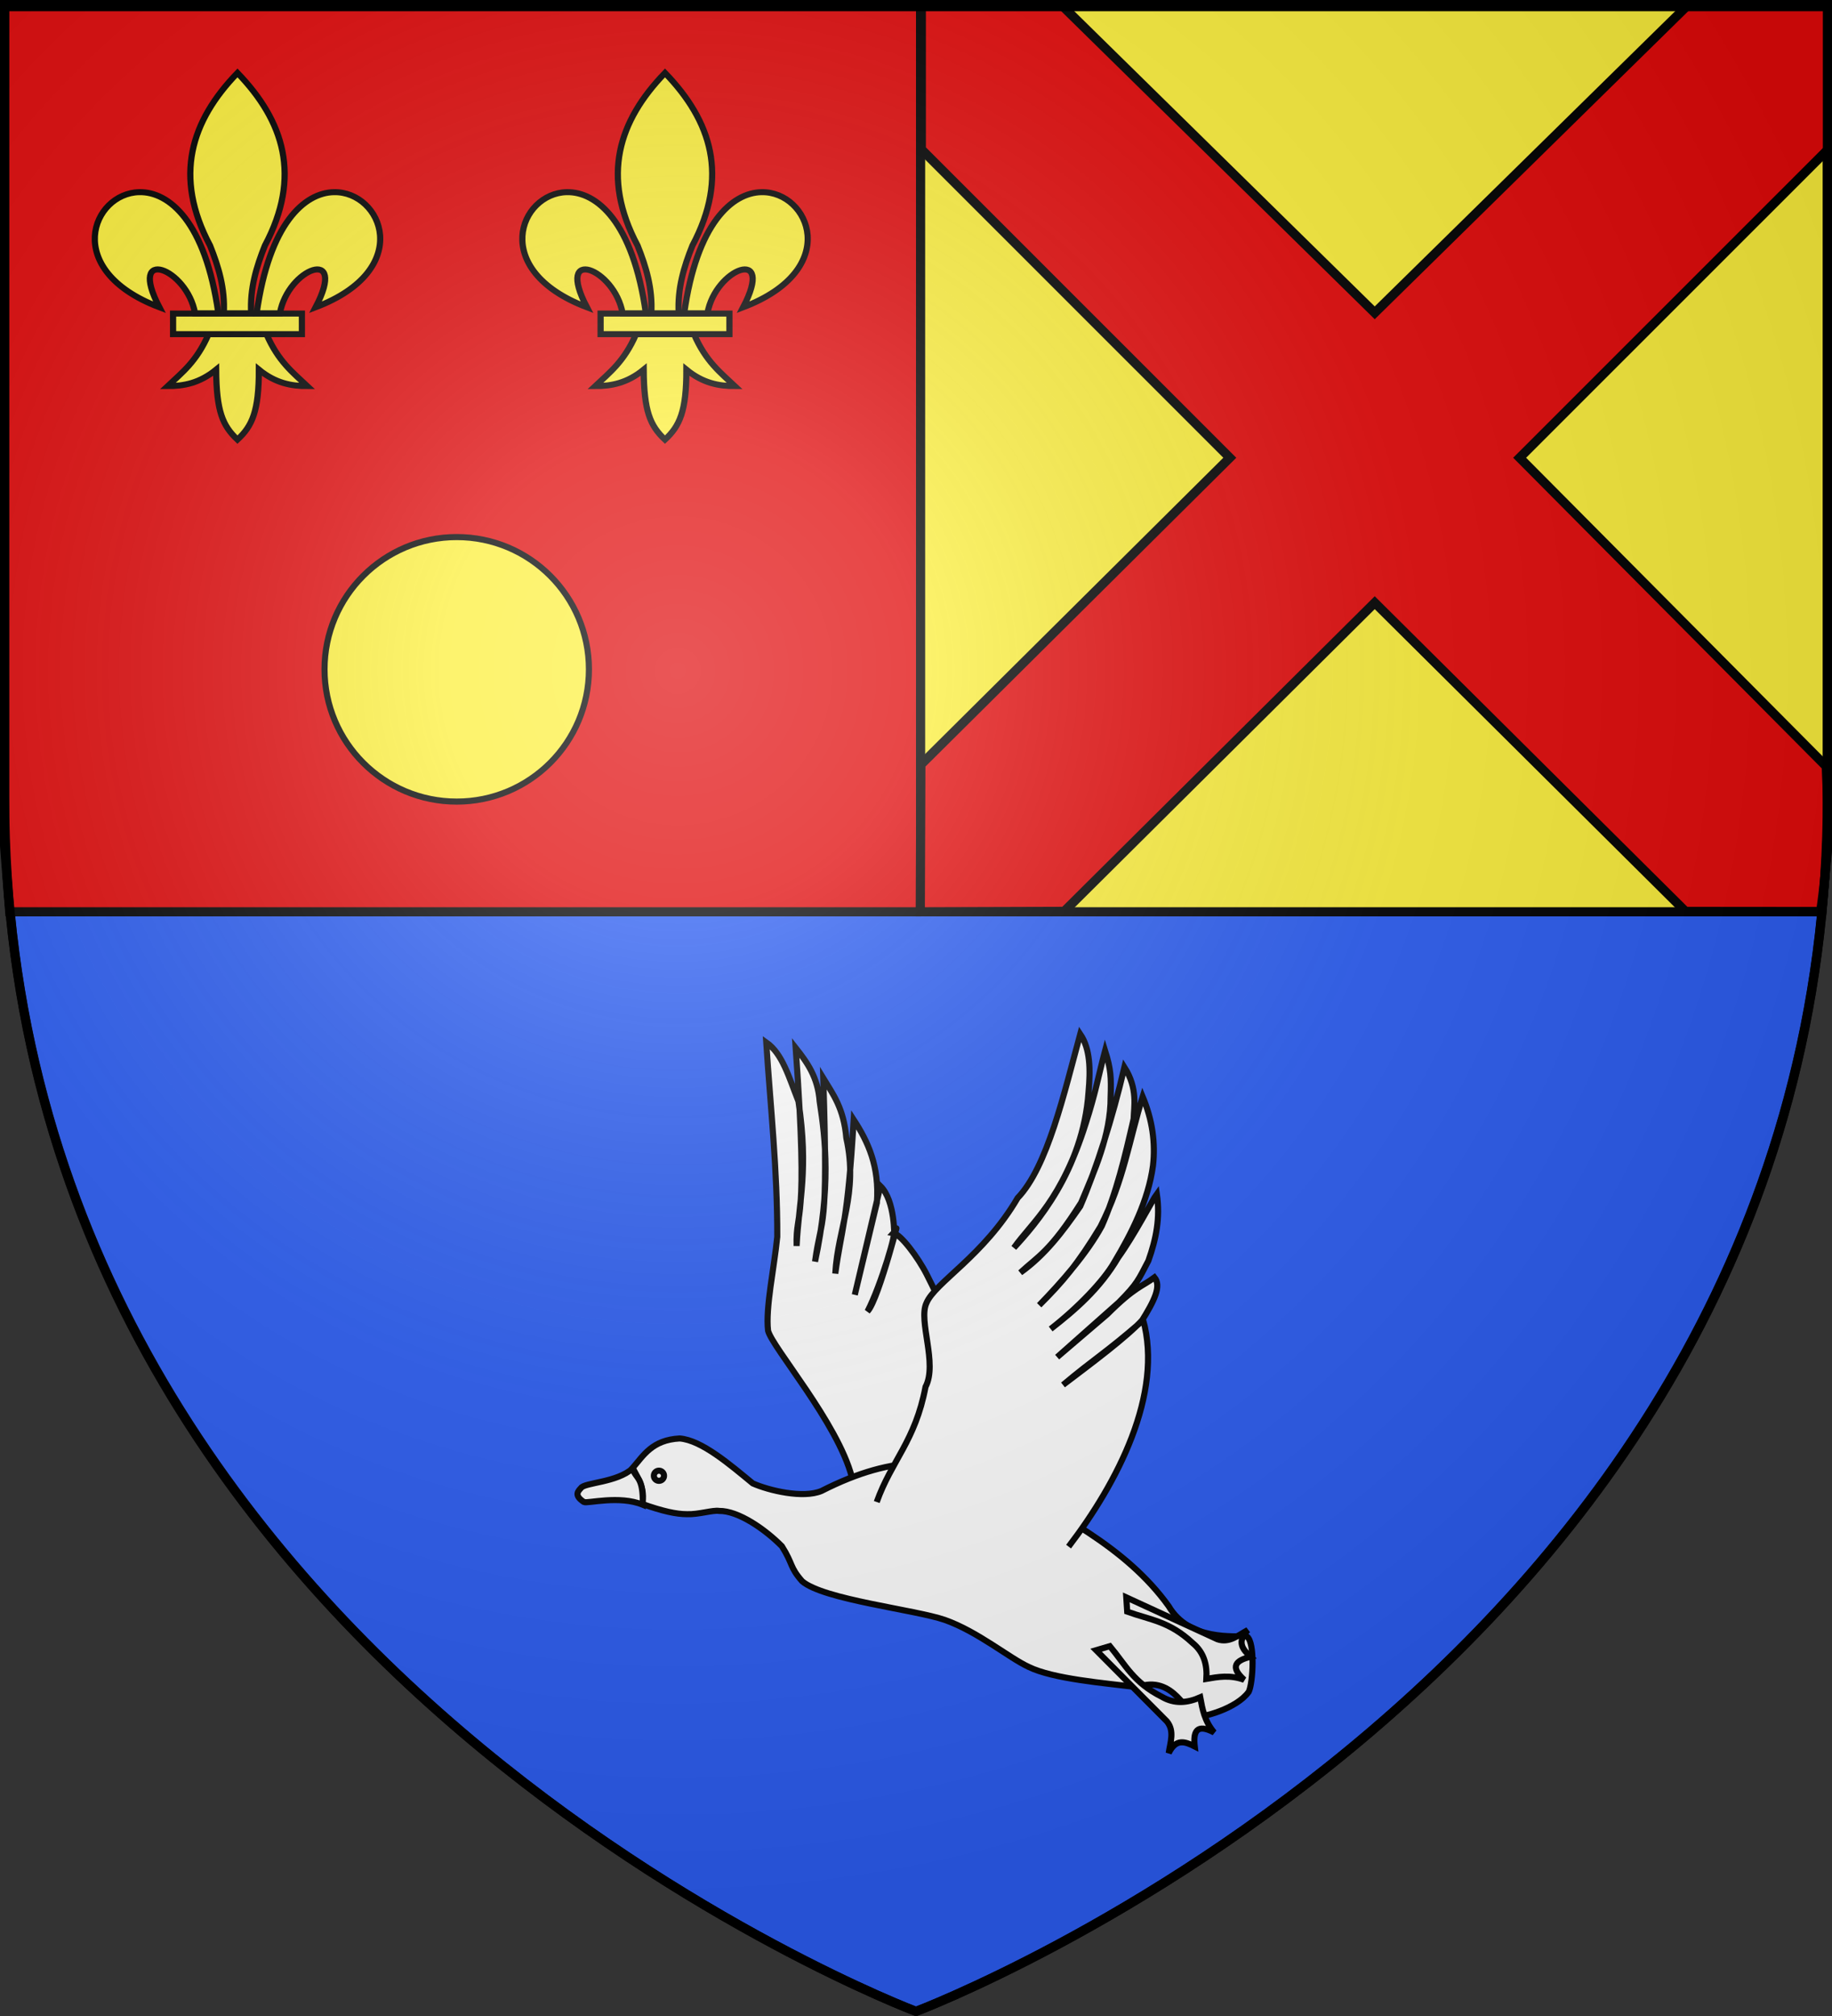
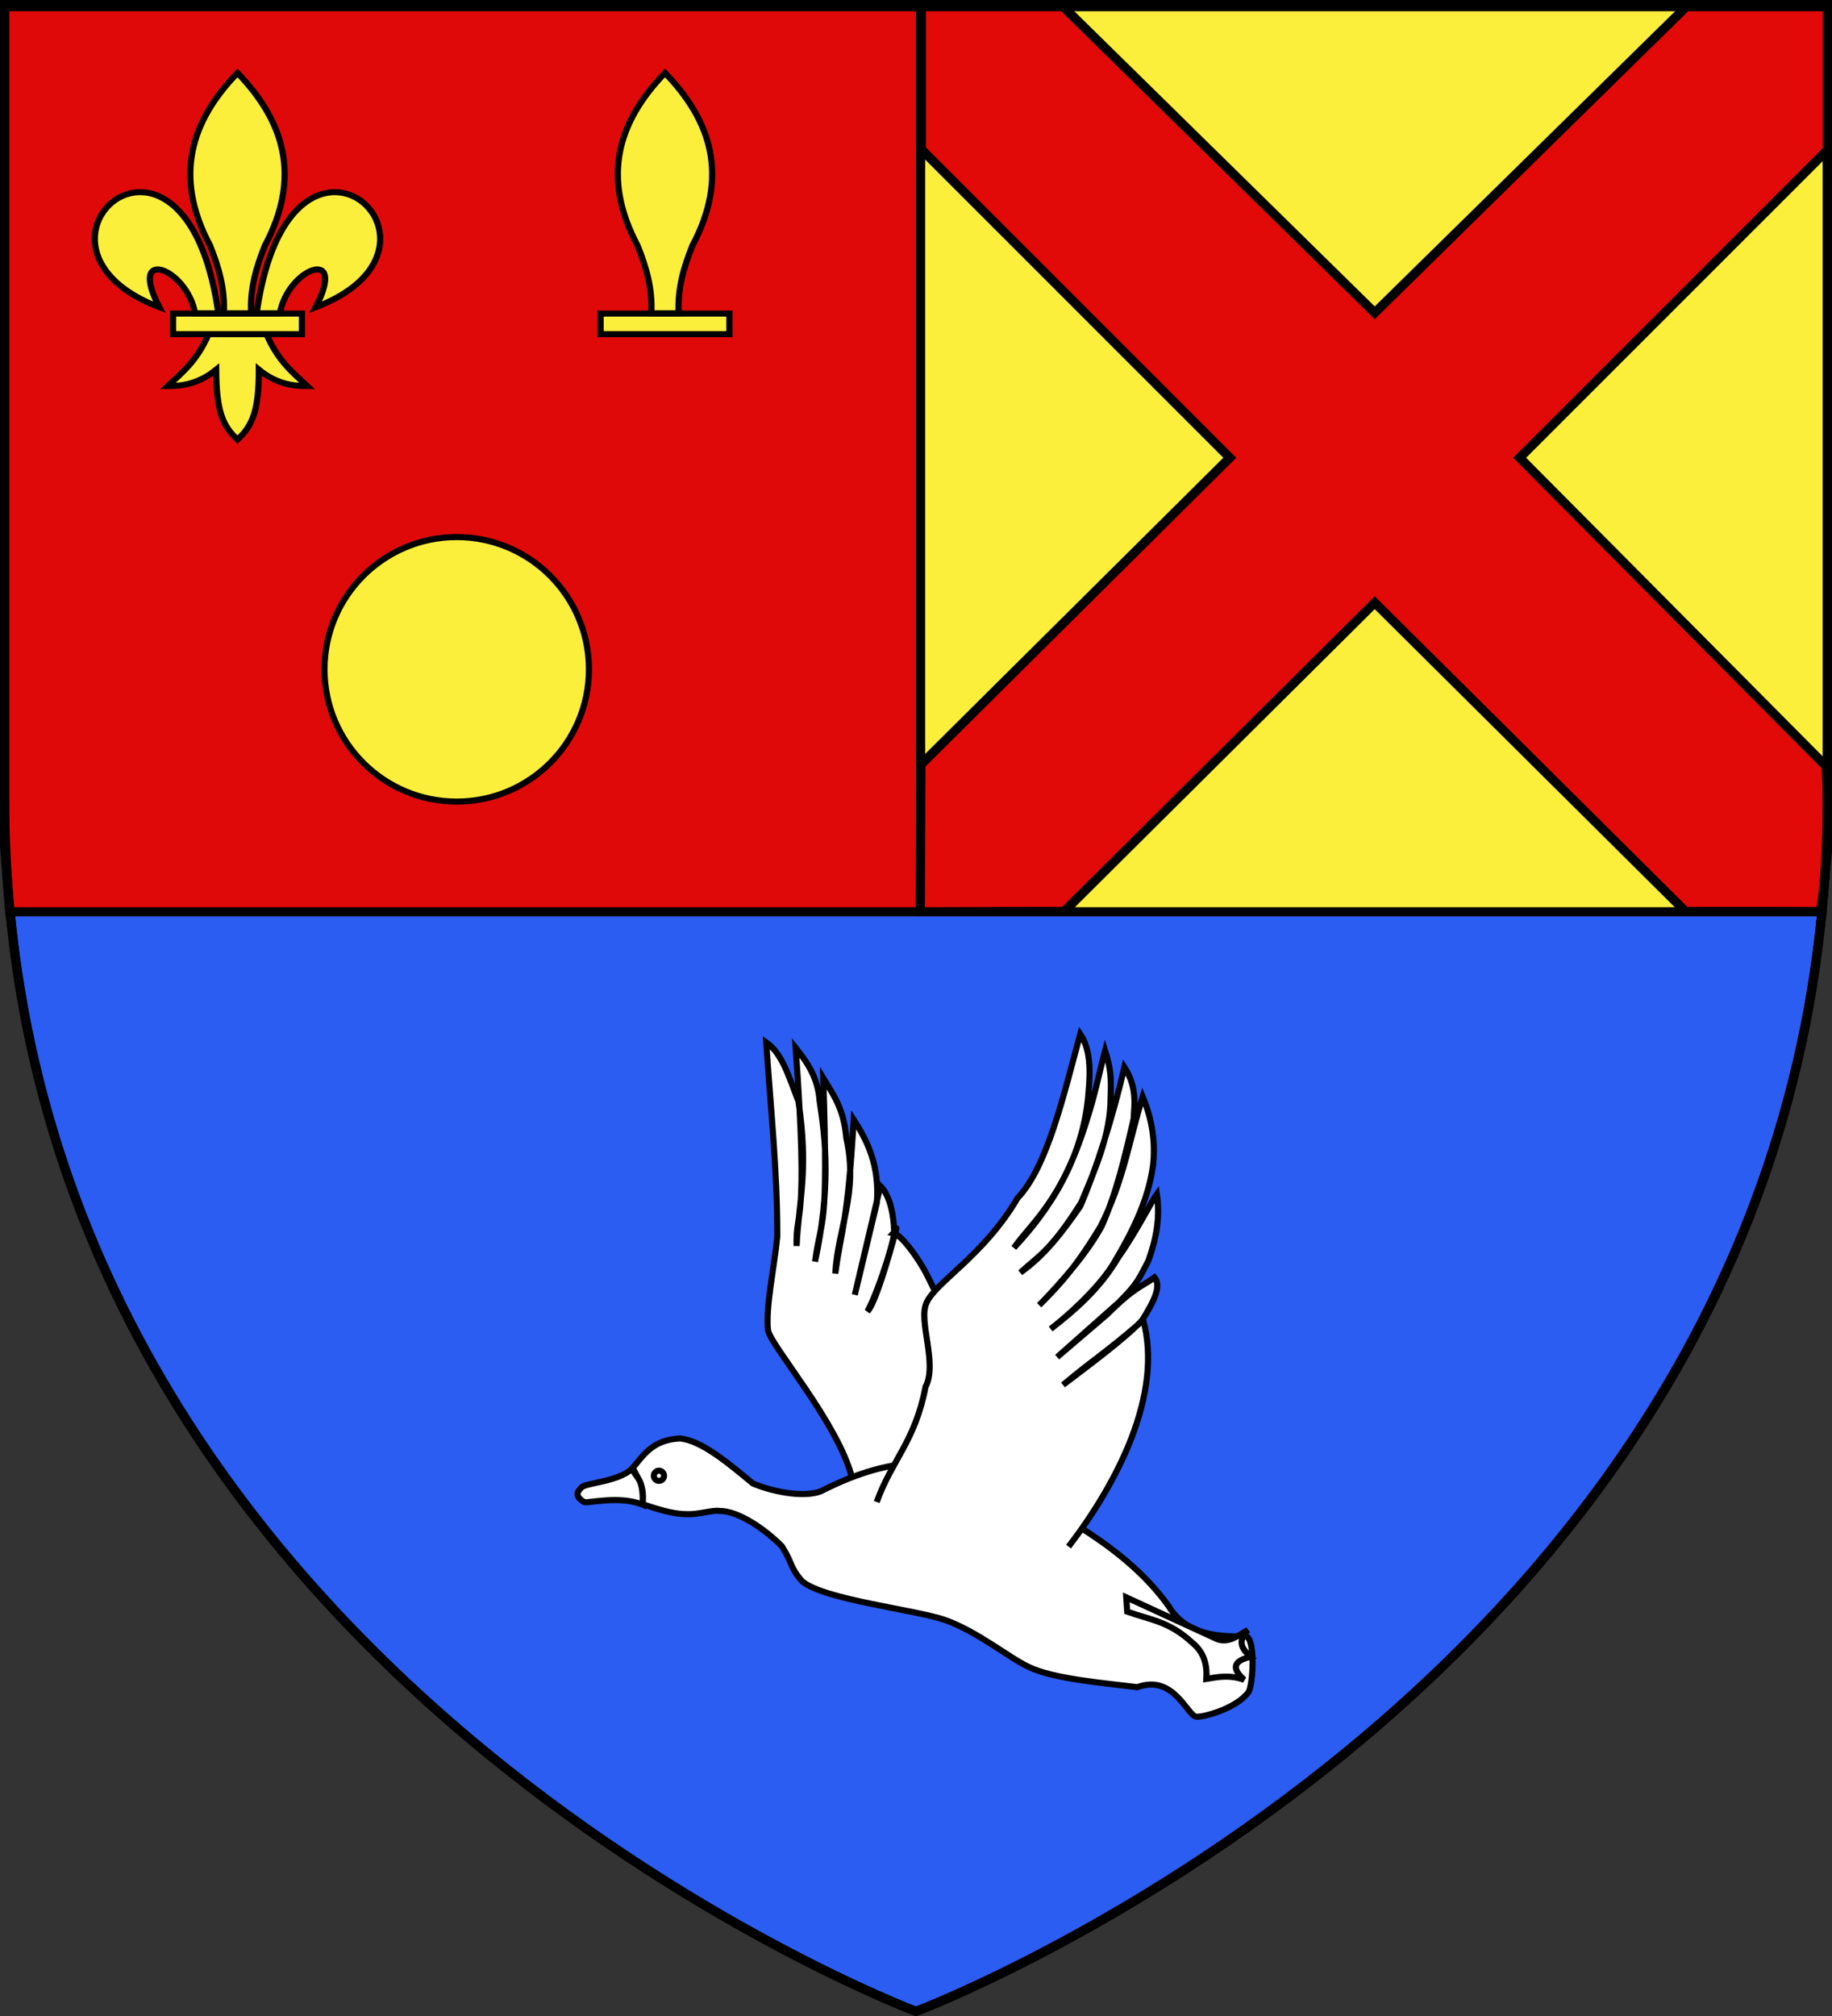
<svg xmlns="http://www.w3.org/2000/svg" xmlns:xlink="http://www.w3.org/1999/xlink" width="600" height="660" version="1.0">
  <rect width="100%" height="100%" fill="#333333" stroke="none" />
  <desc>Flag of Canton of Valais (Wallis)</desc>
  <defs>
    <radialGradient xlink:href="#b" id="e" cx="221.445" cy="226.331" r="300" fx="221.445" fy="226.331" gradientTransform="matrix(1.353 0 0 1.349 -77.63 -85.747)" gradientUnits="userSpaceOnUse" />
    <linearGradient id="b">
      <stop offset="0" style="stop-color:white;stop-opacity:.314" />
      <stop offset=".19" style="stop-color:white;stop-opacity:.251" />
      <stop offset=".6" style="stop-color:#6b6b6b;stop-opacity:.125" />
      <stop offset="1" style="stop-color:black;stop-opacity:.125" />
    </linearGradient>
  </defs>
  <g style="display:inline">
    <path d="M300 658.5s298.5-112.436 298.5-398.182V1.5H1.5v258.818C1.5 546.064 300 658.5 300 658.5z" style="fill:#2b5df2;fill-opacity:1;fill-rule:evenodd;stroke:#000;stroke-width:3;stroke-miterlimit:4;stroke-opacity:1;stroke-dasharray:none" />
  </g>
  <path d="M1.5 1.5h597v277.042l-1.898 19.958H3.187L1.5 277.066z" style="opacity:.99;fill:#e20909;fill-opacity:1;stroke:#000;stroke-width:3;stroke-miterlimit:4;stroke-opacity:1" />
  <path d="M301.5 1.5h297v275.597l-1.79 21.403H301.5z" style="color:#000;fill:#fcef3c;fill-opacity:1;fill-rule:evenodd;stroke:#000;stroke-width:3;stroke-linecap:butt;stroke-linejoin:miter;stroke-miterlimit:4;stroke-opacity:1;stroke-dashoffset:0;marker:none;visibility:visible;display:inline;overflow:visible" />
  <path d="M301.739 1.62v47.24l101.036 101-101.182 100.475-.194 48.174 47.126-.142L450.24 197.306l101.779 101.072 44.247.038c2.354-15.184 2.674-31.13 1.852-47.506L497.702 149.86l101.037-101V1.769L552.86 1.62 450.239 102.414 347.616 1.62z" style="fill:#e20909;fill-opacity:1;fill-rule:evenodd;stroke:#000;stroke-width:3;stroke-linecap:butt;stroke-linejoin:miter;stroke-miterlimit:4;stroke-opacity:1;stroke-dasharray:none;display:inline" />
  <g style="stroke:#000;stroke-width:1.399;stroke-miterlimit:4;stroke-opacity:1;stroke-dasharray:none;display:inline">
    <path d="M29.739 62.946c-2.69 6.35-6.016 8.922-9.244 12.043 3.619.016 7.225-.679 10.963-3.814.064 9.675 1.458 12.982 4.819 16.232 3.323-3.149 4.859-6.547 4.847-16.232 3.738 3.135 7.335 3.83 10.954 3.814-3.228-3.121-6.545-5.693-9.235-12.043z" style="fill:#fcef3c;fill-opacity:1;fill-rule:evenodd;stroke:#000;stroke-width:1.399;stroke-linecap:butt;stroke-linejoin:miter;stroke-miterlimit:4;stroke-opacity:1;stroke-dasharray:none" transform="matrix(1.447 0 0 1.412 25.274 20.51)" />
    <path d="M21.707 58.178h29.159v4.772H21.707z" style="fill:#fcef3c;fill-opacity:1;fill-rule:nonzero;stroke:#000;stroke-width:1.399;stroke-linecap:butt;stroke-linejoin:miter;stroke-miterlimit:4;stroke-opacity:1;stroke-dasharray:none;stroke-dashoffset:0;marker:none;visibility:visible;display:inline;overflow:visible" transform="matrix(1.447 0 0 1.412 25.274 20.51)" />
    <path d="M126.281 7.938C91.34 45.032 77.89 87.763 105.656 141.28c6.342 16.259 11.339 33.045 10.313 52.25h20.625c-1.026-19.205 3.97-35.991 10.312-52.25 27.767-53.518 14.317-96.249-20.625-133.343z" style="fill:#fcef3c;fill-opacity:1;fill-rule:evenodd;stroke:#000;stroke-width:4.654;stroke-linecap:butt;stroke-linejoin:miter;stroke-miterlimit:4;stroke-opacity:1;stroke-dasharray:none" transform="matrix(.435 0 0 .424 22.844 20.51)" />
    <path d="M52.25 100c-35.235.845-58.727 60.018 15.219 88.875-24.44-47.874 20.895-30.132 26.875 4.656h17.531c-9.68-70.66-37.052-94.073-59.625-93.531zM198.969 100c-22.302.418-48.765 24.284-58.25 93.531h17.5c5.98-34.788 51.346-52.53 26.906-4.656 74.894-29.227 49.821-89.549 13.844-88.875z" style="fill:#fcef3c;fill-opacity:1;fill-rule:evenodd;stroke:#000;stroke-width:4.654;stroke-linecap:butt;stroke-linejoin:miter;stroke-miterlimit:4;stroke-opacity:1;stroke-dasharray:none" transform="matrix(.435 0 0 .424 22.844 20.51)" />
  </g>
  <g style="stroke:#000;stroke-width:1.399;stroke-miterlimit:4;stroke-opacity:1;stroke-dasharray:none;display:inline">
-     <path d="M29.739 62.946c-2.69 6.35-6.016 8.922-9.244 12.043 3.619.016 7.225-.679 10.963-3.814.064 9.675 1.458 12.982 4.819 16.232 3.323-3.149 4.859-6.547 4.847-16.232 3.738 3.135 7.335 3.83 10.954 3.814-3.228-3.121-6.545-5.693-9.235-12.043z" style="fill:#fcef3c;fill-opacity:1;fill-rule:evenodd;stroke:#000;stroke-width:1.399;stroke-linecap:butt;stroke-linejoin:miter;stroke-miterlimit:4;stroke-opacity:1;stroke-dasharray:none" transform="matrix(1.447 0 0 1.412 165.293 20.51)" />
    <path d="M21.707 58.178h29.159v4.772H21.707z" style="fill:#fcef3c;fill-opacity:1;fill-rule:nonzero;stroke:#000;stroke-width:1.399;stroke-linecap:butt;stroke-linejoin:miter;stroke-miterlimit:4;stroke-opacity:1;stroke-dasharray:none;stroke-dashoffset:0;marker:none;visibility:visible;display:inline;overflow:visible" transform="matrix(1.447 0 0 1.412 165.293 20.51)" />
    <path d="M126.281 7.938C91.34 45.032 77.89 87.763 105.656 141.28c6.342 16.259 11.339 33.045 10.313 52.25h20.625c-1.026-19.205 3.97-35.991 10.312-52.25 27.767-53.518 14.317-96.249-20.625-133.343z" style="fill:#fcef3c;fill-opacity:1;fill-rule:evenodd;stroke:#000;stroke-width:4.654;stroke-linecap:butt;stroke-linejoin:miter;stroke-miterlimit:4;stroke-opacity:1;stroke-dasharray:none" transform="matrix(.435 0 0 .424 162.864 20.51)" />
-     <path d="M52.25 100c-35.235.845-58.727 60.018 15.219 88.875-24.44-47.874 20.895-30.132 26.875 4.656h17.531c-9.68-70.66-37.052-94.073-59.625-93.531zM198.969 100c-22.302.418-48.765 24.284-58.25 93.531h17.5c5.98-34.788 51.346-52.53 26.906-4.656 74.894-29.227 49.821-89.549 13.844-88.875z" style="fill:#fcef3c;fill-opacity:1;fill-rule:evenodd;stroke:#000;stroke-width:4.654;stroke-linecap:butt;stroke-linejoin:miter;stroke-miterlimit:4;stroke-opacity:1;stroke-dasharray:none" transform="matrix(.435 0 0 .424 162.864 20.51)" />
  </g>
  <path d="M192.883 219.125c0 23.914-19.386 43.3-43.3 43.3-23.915 0-43.3-19.386-43.3-43.3s19.385-43.3 43.3-43.3 43.3 19.386 43.3 43.3z" style="color:#000;fill:#fcef3c;fill-opacity:1;fill-rule:evenodd;stroke:#000;stroke-width:2;stroke-linecap:butt;stroke-linejoin:miter;stroke-miterlimit:4;stroke-opacity:1;stroke-dashoffset:0;marker:none;visibility:visible;display:inline;overflow:visible" />
  <g style="stroke:#000;stroke-width:5.705;stroke-miterlimit:4;stroke-opacity:1;stroke-dasharray:none">
    <g style="stroke:#000;stroke-width:8.215;stroke-miterlimit:4;stroke-opacity:1;stroke-dasharray:none">
      <path d="M328.887 723.475c-19.062-73.21-107.28-174.644-112.939-197.332-3.63-30.702 8.274-84.583 12.411-126.59.225-89.884-9.16-174.964-14.893-261.869 21.996 15.389 30.447 46.782 43.438 79.43 14.035 94.028.472 132.76-2.482 194.85-1.519-51.633 16.532-20.317-1.241-266.833 15.336 19.414 29.922 39.579 32.268 71.983 8.252 52.812 15.06 116.807-6.205 215.948 8.966-65.454 17.933-33.72 11.17-246.975 13.043 21.487 27.514 40.12 31.026 80.67 16.573 74.482-11.568 121.223-14.893 182.44 8.274-61.45 16.548-66.236 24.822-207.262 19.24 29.547 34.838 62.683 31.24 111.804l-29.786 124.109 34.537-146.555c20.144 19.858 18.617 68.26 18.617 68.26 13.1-50.765-20.262 84.817-35.992 100.528 18.402-35.44 40.717-112.254 34.75-105.492 9.81 1.534 33.003 32.154 45.118 55.955 89.487 175.806 22.404 152.126 76.509 267.967z" style="fill:#fff;fill-opacity:1;stroke:#000;stroke-width:8.215;stroke-linecap:butt;stroke-linejoin:miter;stroke-miterlimit:4;stroke-opacity:1;stroke-dasharray:none" transform="matrix(.243 0 0 .243 199.075 307.784)" />
      <path d="M33.51 711.065c14.38-16.598 26.163-37.743 63.294-39.715 29.566 2.245 67.772 35.207 98.546 60.536 21.534 9.582 67.807 20.642 92.581 10.206 101.248-51.537 167.358-43.317 235.806-16.134 80.46 46.426 173.757 90.058 232.082 171.269 27.733 47.309 89.142 39.733 105.492 40.956 11.164 7.712 8.354 62.442 2.482 74.465-16.724 23.285-63.299 34.804-70.741 33.509-11.976-.906-30.104-57.775-79.43-39.715-44.37-5.546-113.21-11.065-146.447-27.304-26.61-12.29-68.354-47.48-112.939-63.295-40.266-13.91-163.547-27.314-192.368-52.125-17.178-19.559-11.824-22.64-27.303-47.161-22-22.26-58.374-48.014-84.716-47.583-8.411-1.376-27.705 5.016-43.116 4.404-14.759-.003-32.89-4.036-60.813-13.911 4.745-19.286-3.99-32.408-12.41-48.402z" style="fill:#fff;fill-opacity:1;stroke:#000;stroke-width:8.215;stroke-linecap:butt;stroke-linejoin:miter;stroke-miterlimit:4;stroke-opacity:1;stroke-dasharray:none" transform="matrix(.243 0 0 .243 199.075 307.784)" />
      <path d="M33.268 711.806c-21.003 19.094-64.771 18.858-69.5 26.321-3.51 3.938-10.151 9.586 3.964 18.858 4.748 2.364 47.647-9.443 79.43 3.723.535-38.708-8.93-33.725-13.894-48.902zM821.597 941.906c16.055 5.478 28.004-5.472 40.955-12.411-15.573 16.2-6.685 26.286 3.724 35.991-19.637 4.763-28.57 13.093-8.688 31.027-19.14-6.951-34.964-3.95-50.884-1.24 1.205-19.1-3.31-35.909-18.617-48.403-31.44-29.359-56.676-30.88-88.117-42.197l-1.24-19.236zM362.396 756.985c20.099-56.153 51.912-81.93 65.777-155.136 16.584-31.513-10.116-89.12 1.242-112.938 11.469-27.745 77.108-63.256 122.867-141.484 40.317-41.922 62.73-141.396 84.393-220.912 13.626 20.12 13.938 48.23 11.17 78.188-7.17 105.108-72.42 179.405-100.528 209.743 25.756-36.024 63.508-62.287 96.805-167.546 13.12-40.398 17.39-65.371 26.063-98.046 8.037 25.588 8.255 36.436 7.464 62.295.18 51.927-22.308 100.992-39.733 142.484-41.968 66.53-58.949 72.806-81.911 94.322 33.072-23.649 56.7-54.707 80.67-89.358 21.92-50.842 43.264-117.838 59.572-187.403 18.485 28.84 12.725 54.059 12.411 69.5-12.066 52.58-23.306 99.957-42.884 144.43-20.221 37.193-53.704 74.994-84.394 106.733 31.57-31.333 52.257-55.685 82.6-105.956 31.381-61.83 38.744-116.662 56.848-174.993 12.985 31.027 17.452 62.054 13.893 93.081-6.408 46.927-28.79 91.003-52.349 130.314-14.441 25.268-49.728 61.69-85.545 89.581 32.632-25.402 66.148-53.919 91.08-96.375 22.36-31.056 46.046-77.468 52.02-85.582 4.784 32.373-.993 60.745-11.43 90.117-13.496 25.65-14.35 30.298-39.777 55.947l-83.135 73.778 67.358-57.537c37.942-37.705 46.248-36.756 63.831-49.866 9.392 11.612.34 30.786-18.205 60.277-49.353 42.734-61.965 48.432-105.037 84.581 38.44-29.157 86.13-64.561 107.778-88.34 27.8 100.25-34.576 220.481-100.328 306.22" style="fill:#fff;fill-opacity:1;stroke:#000;stroke-width:8.215;stroke-linecap:butt;stroke-linejoin:miter;stroke-miterlimit:4;stroke-opacity:1;stroke-dasharray:none" transform="matrix(.243 0 0 .243 199.075 307.784)" />
      <path d="M75.706 721.614a6.826 6.826 0 1 1-13.652 0 6.826 6.826 0 0 1 13.652 0z" style="fill:#fff;fill-opacity:1;stroke:#000;stroke-width:8.215;stroke-miterlimit:4;stroke-opacity:1;stroke-dasharray:none" transform="matrix(.243 0 0 .243 199.075 307.784)" />
-       <path d="M753.464 1052.495c10.678 13.183 4.518 28.174 2.47 42.724 9.838-20.204 22.37-15.338 35.068-8.913-2.3-20.075 2.44-31.331 26.13-18.852-13.124-15.57-15.763-31.458-18.707-47.337-17.512 7.716-34.848 9.272-51.853-.788-38.398-19.392-48.527-42.556-69.988-68.168l-18.485 5.467z" style="fill:#fff;fill-opacity:1;stroke:#000;stroke-width:8.215;stroke-linecap:butt;stroke-linejoin:miter;stroke-miterlimit:4;stroke-opacity:1;stroke-dasharray:none" transform="matrix(.243 0 0 .243 199.075 307.784)" />
    </g>
  </g>
-   <path d="M300 658.5s298.5-112.32 298.5-397.772V2.176H1.5v258.552C1.5 546.18 300 658.5 300 658.5" style="fill:url(#e);fill-opacity:1;fill-rule:evenodd;stroke:none" />
  <path d="M300 658.5S1.5 546.18 1.5 260.728V2.176h597v258.552C598.5 546.18 300 658.5 300 658.5z" style="opacity:1;fill:none;fill-opacity:1;fill-rule:evenodd;stroke:#000;stroke-width:3;stroke-linecap:butt;stroke-linejoin:miter;stroke-miterlimit:4;stroke-dasharray:none;stroke-opacity:1" />
</svg>